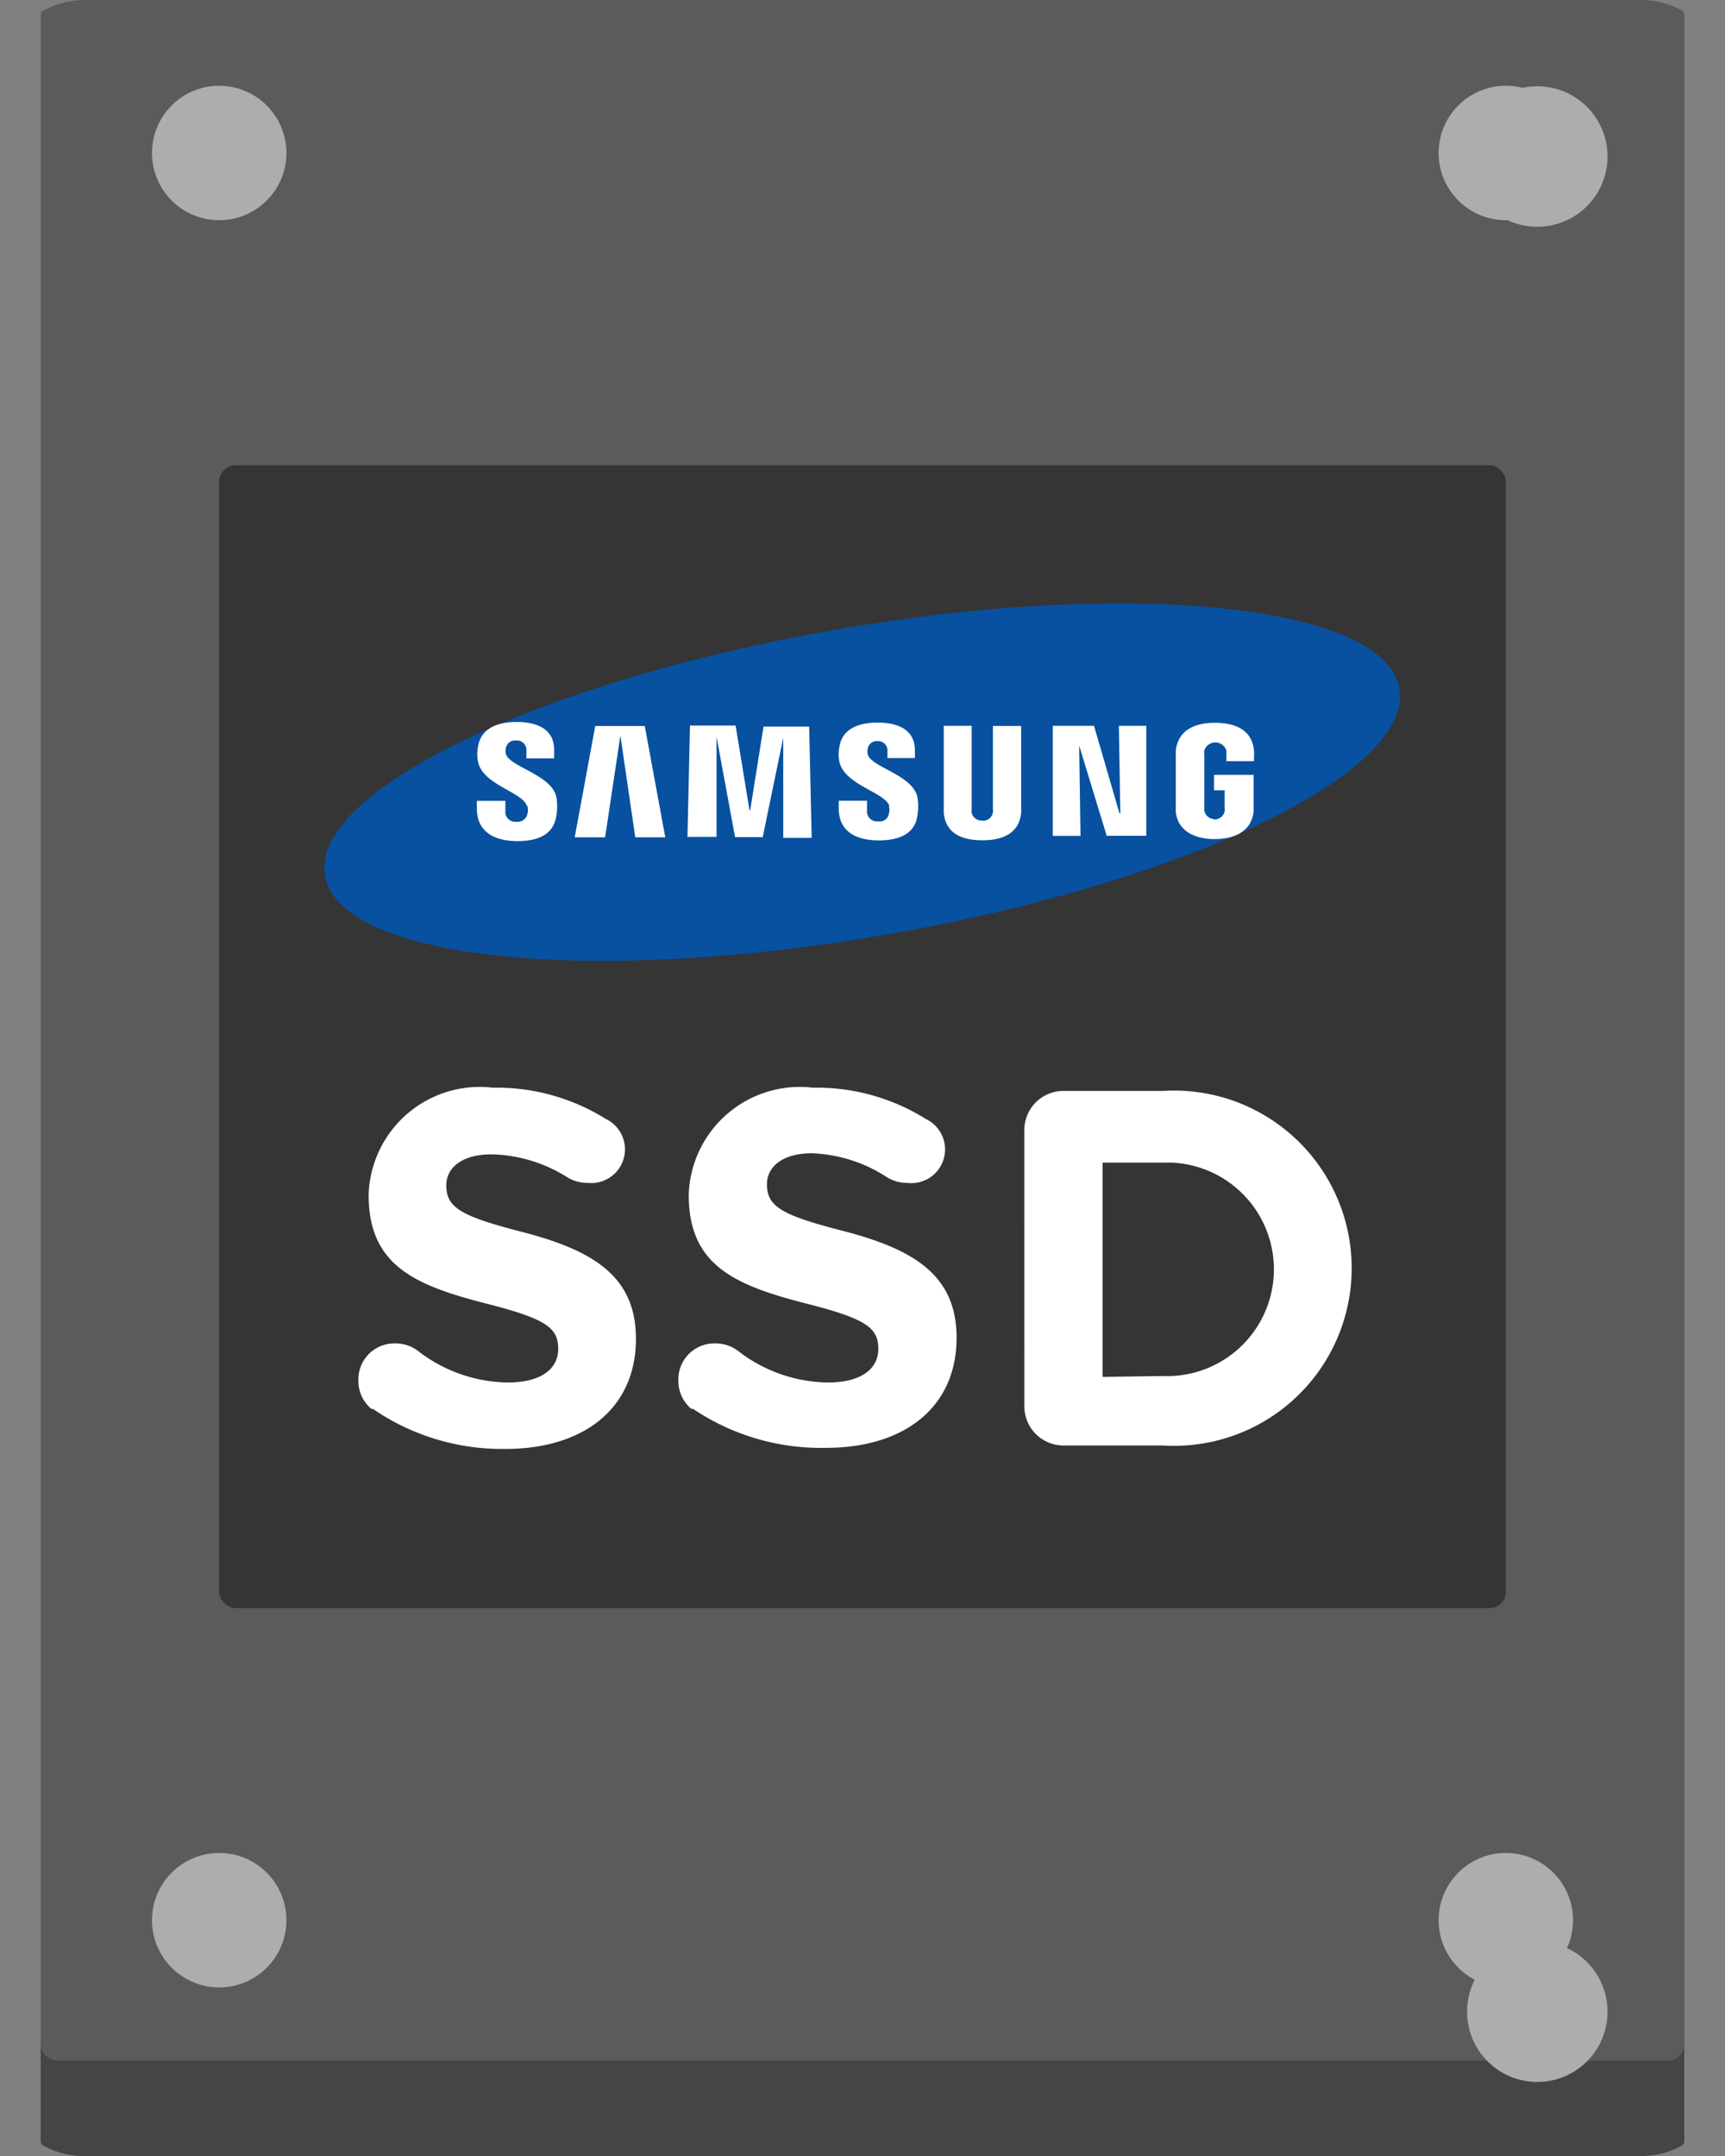
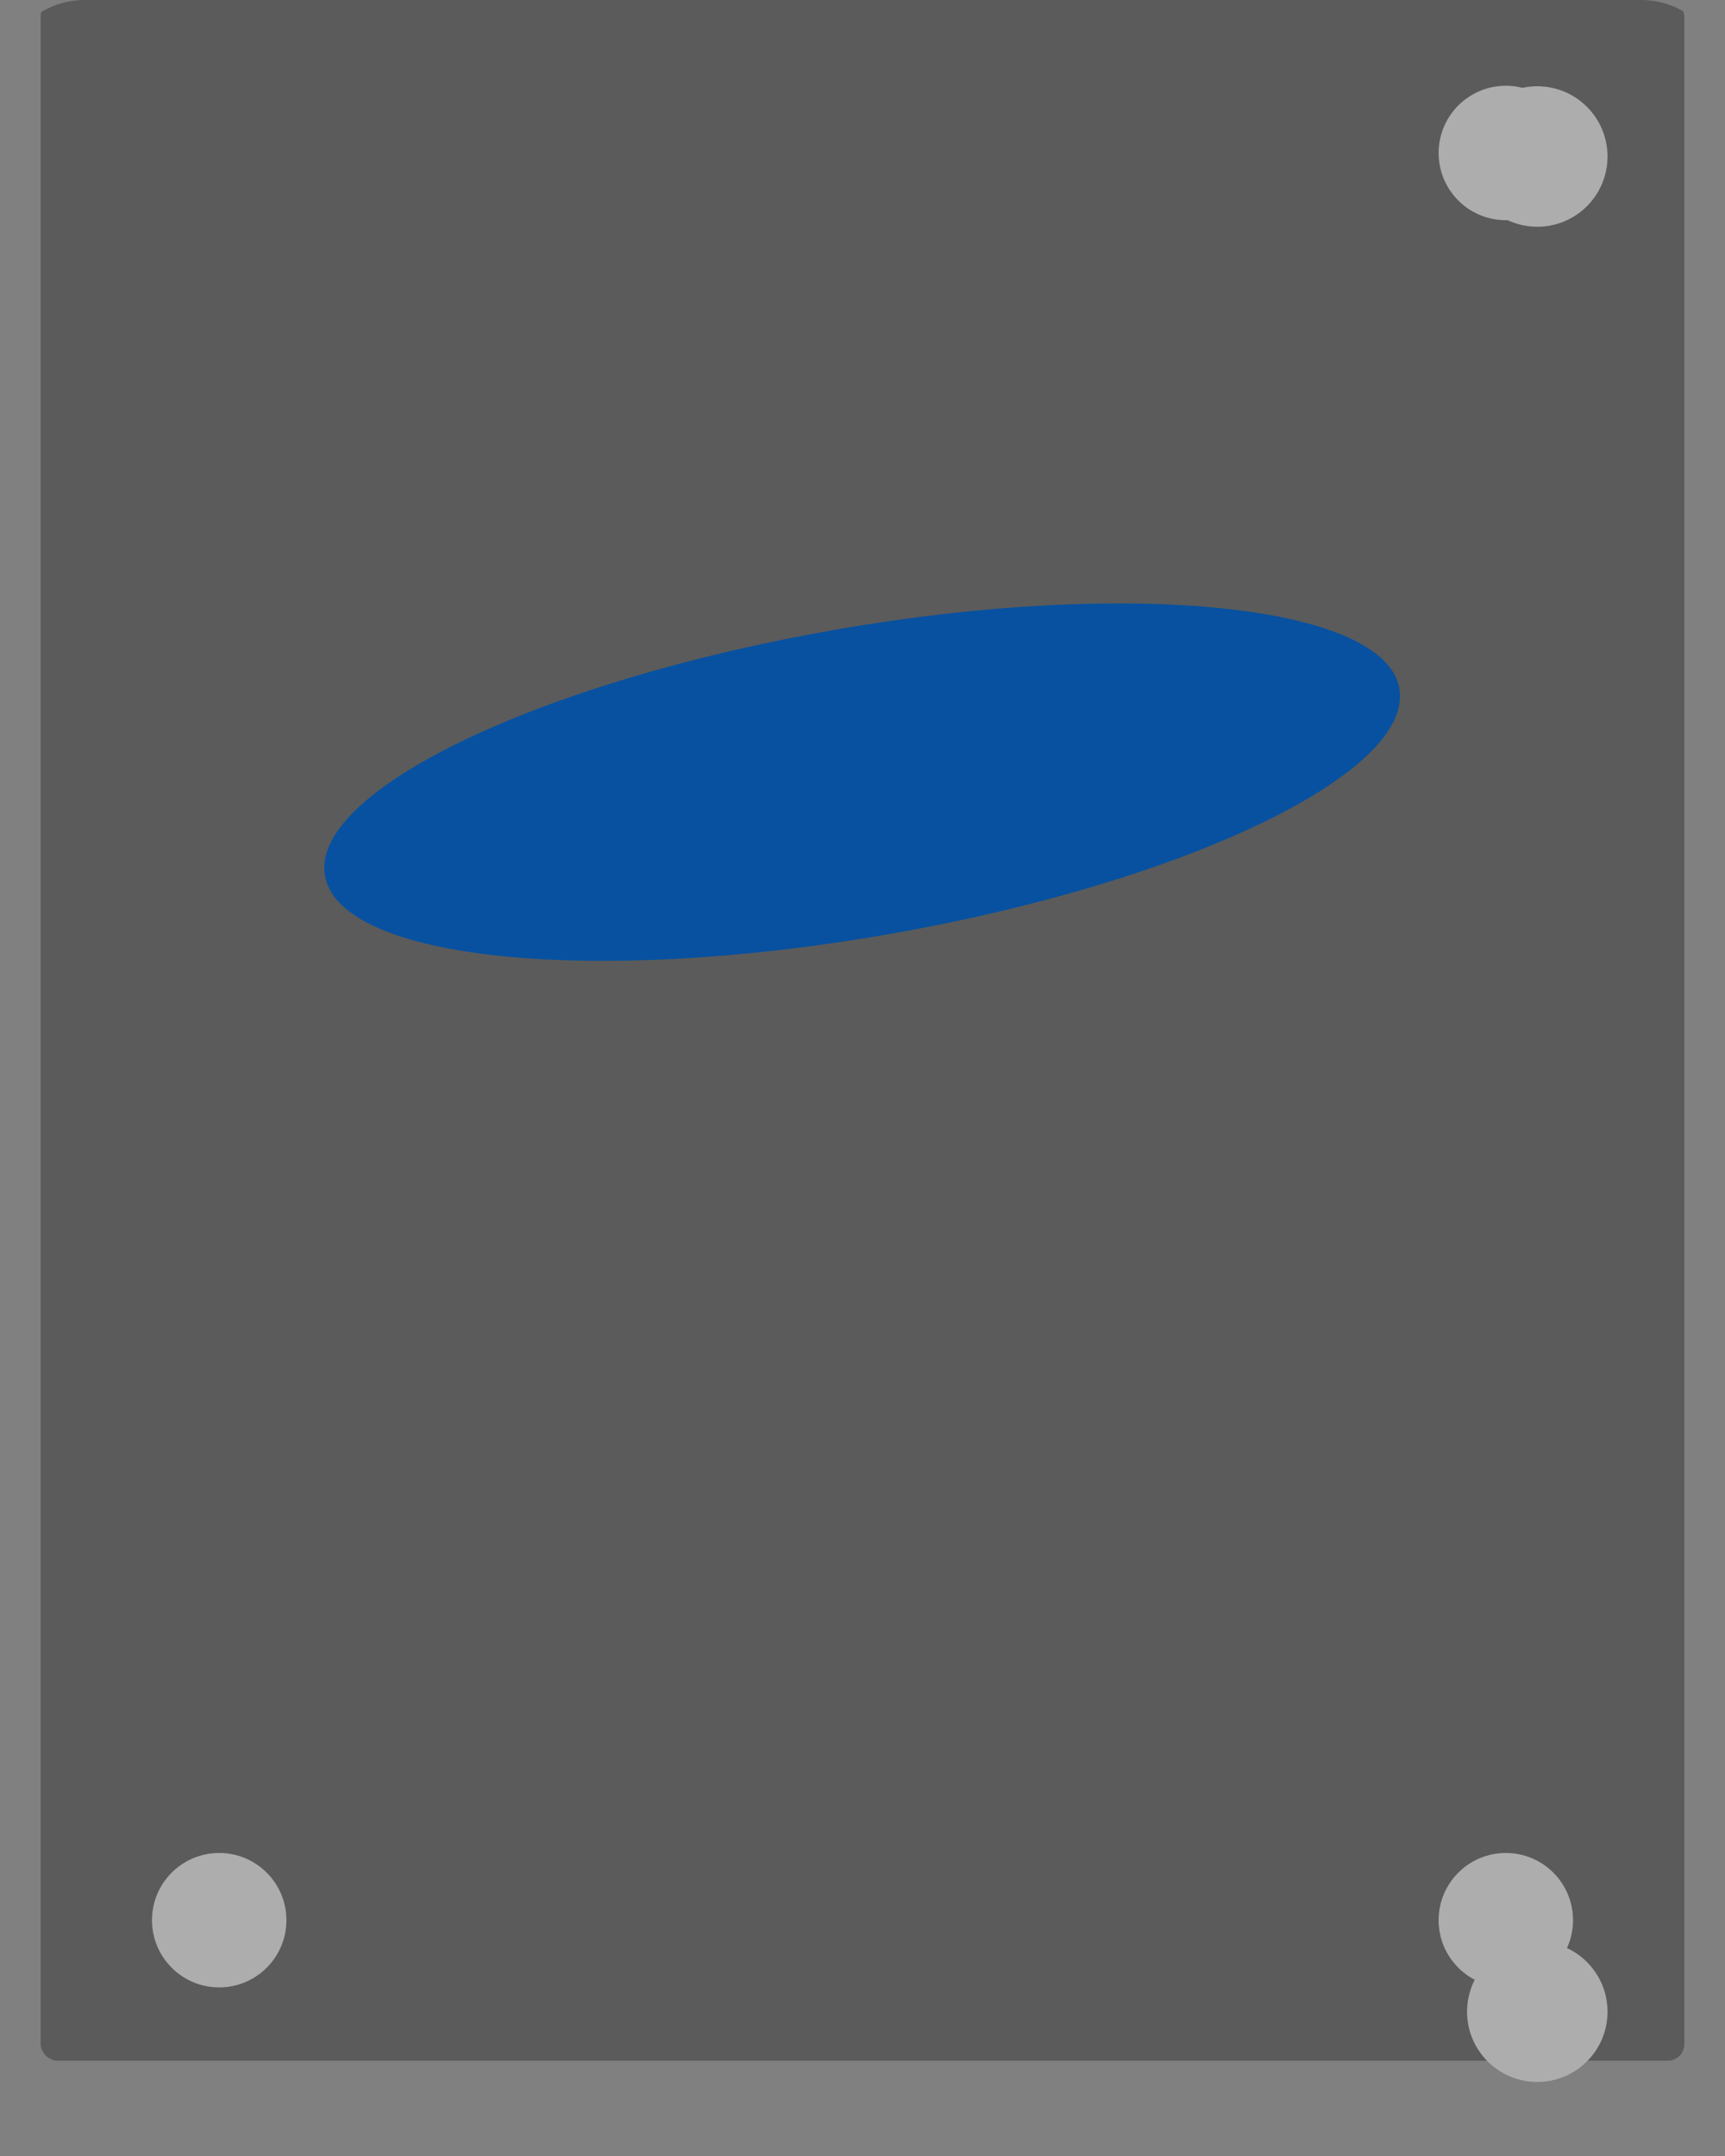
<svg xmlns="http://www.w3.org/2000/svg" width="89.997" height="112.462" viewBox="0 0 89.997 112.462">
  <rect x="0" y="0" width="89.997" height="112.462" fill="#808080" stroke="none" />
  <defs>
    <clipPath id="clip-path">
      <path id="Path_29298" data-name="Path 29298" d="M24.844.086h81.279A4.368,4.368,0,0,1,110.5,4.467h0v103.7a4.368,4.368,0,0,1-4.381,4.381H24.884a4.368,4.368,0,0,1-4.381-4.381h0V4.267A4.43,4.43,0,0,1,24.844.086Z" transform="translate(-20.503 -0.086)" fill="#5b5b5b" />
    </clipPath>
  </defs>
  <g id="Group_4208" data-name="Group 4208" transform="translate(-1037.529 -10097.165)">
    <g id="Group_4177" data-name="Group 4177" transform="translate(1037.529 10097.165)">
      <g id="Mask_Group_4280" data-name="Mask Group 4280" clip-path="url(#clip-path)">
        <g id="enterprise-ssd-storage" transform="translate(2.123 -0.001)">
-           <rect id="Rectangle_11461" data-name="Rectangle 11461" width="85.751" height="107.488" rx="0.851" transform="translate(0 4.974)" fill="#444545" />
          <rect id="Rectangle_11462" data-name="Rectangle 11462" width="85.751" height="107.488" rx="0.851" fill="#5b5b5b" />
-           <circle id="Ellipse_3561" data-name="Ellipse 3561" cx="3.506" cy="3.506" r="3.506" transform="translate(5.807 4.475)" fill="#adadad" />
          <circle id="Ellipse_3562" data-name="Ellipse 3562" cx="3.506" cy="3.506" r="3.506" transform="translate(72.933 4.475)" fill="#adadad" />
-           <rect id="Rectangle_11463" data-name="Rectangle 11463" width="67.126" height="59.612" rx="0.851" transform="translate(9.313 24.269)" fill="#353535" />
          <path id="Path_66493" data-name="Path 66493" d="M70.825,16.542C71.59,20.935,59.667,26.66,44.193,29.36S15.562,30.72,14.77,26.321,25.918,16.182,41.389,13.482,70.06,12.2,70.825,16.542Z" transform="translate(0.061 19.368)" fill="#0751a0" />
-           <path id="Path_66494" data-name="Path 66494" d="M54.848,18.126l-.078-4.56H56.2v5.739H54.137L52.7,14.6l.069,4.709H51.322V13.566h2.152l1.326,4.56ZM28.759,14.11l-.792,5.274H26.381l1.071-5.807h2.583l1.071,5.807H29.541l-.772-5.274ZM35.532,18l.7-4.393h2.38l.132,5.807H37.26V14.192l-1.071,5.182H34.747l-.966-5.232v5.219H32.263l.132-5.807h2.38l.721,4.393Zm-11.625-.255a.741.741,0,0,1,0,.439.51.51,0,0,1-.561.388.52.52,0,0,1-.582-.446.339.339,0,0,1,0-.081v-.564H21.276v.4c0,1.292,1.02,1.7,2.108,1.7s1.907-.34,2.04-1.336a2.819,2.819,0,0,0,0-.955c-.245-1.18-2.452-1.581-2.635-2.258a.789.789,0,0,1,0-.31.483.483,0,0,1,.527-.388.5.5,0,0,1,.544.435.445.445,0,0,1,0,.1v.395h1.449v-.439c0-1.255-1.18-1.458-1.951-1.458-1.02,0-1.874.34-2.02,1.285a1.931,1.931,0,0,0,0,.789c.241,1.207,2.3,1.567,2.552,2.305Zm18.863,0a.742.742,0,0,1,0,.421.483.483,0,0,1-.561.384.517.517,0,0,1-.578-.453v-.621H40.156v.4c0,1.282,1.02,1.669,2.084,1.669s1.9-.34,2.02-1.311a2.736,2.736,0,0,0,0-.942c-.245-1.176-2.424-1.56-2.591-2.237a.738.738,0,0,1,0-.3.476.476,0,0,1,.527-.388.483.483,0,0,1,.5.446v.435H44.13v-.4c0-1.248-1.176-1.449-1.941-1.449-1.02,0-1.863.34-2,1.271a1.983,1.983,0,0,0,0,.775c.272,1.2,2.309,1.564,2.608,2.285Zm4.876.772a.517.517,0,0,0,.552-.421,1.2,1.2,0,0,0,0-.221v-4.3h1.476V18.1c-.106,1.077-.955,1.438-2.02,1.438s-1.914-.34-2.02-1.438V13.567h1.458v4.315a1.2,1.2,0,0,0,0,.221.53.53,0,0,0,.6.4ZM59.7,18.452a.544.544,0,0,0,.588-.421,1.2,1.2,0,0,0,0-.221v-.877h-.552v-.809H61.8v1.931c-.132,1.044-1.02,1.421-2.04,1.421s-1.931-.421-2.02-1.438V14.852c.132-1.081,1.02-1.442,2.04-1.442s1.931.34,2.04,1.442a3.491,3.491,0,0,1,0,.377v.183H60.38v-.34a1.2,1.2,0,0,0,0-.221.608.608,0,0,0-.768-.384.615.615,0,0,0-.384.384,1.818,1.818,0,0,0,0,.272v2.635a1.2,1.2,0,0,0,0,.221.544.544,0,0,0,.527.455ZM15.775,49.2a1.9,1.9,0,0,1-.68-1.527,1.874,1.874,0,0,1,1.853-1.89H17a1.952,1.952,0,0,1,1.176.37,7.82,7.82,0,0,0,4.709,1.669c1.669,0,2.635-.659,2.635-1.758s-.633-1.564-3.74-2.356c-3.74-.955-6.15-1.992-6.15-5.664a5.8,5.8,0,0,1,6.484-5.6,10.751,10.751,0,0,1,5.891,1.631,1.758,1.758,0,0,1-.959,3.332H27a1.958,1.958,0,0,1-1.02-.3,7.694,7.694,0,0,0-3.944-1.186c-1.564,0-2.356.721-2.356,1.615,0,1.18.792,1.618,4.009,2.445,3.74.976,5.886,2.353,5.886,5.559,0,3.693-2.8,5.746-6.8,5.746A11.9,11.9,0,0,1,15.855,49.2Zm16.694,0a1.9,1.9,0,0,1-.68-1.527,1.874,1.874,0,0,1,1.853-1.89H33.7a1.952,1.952,0,0,1,1.176.37,7.82,7.82,0,0,0,4.709,1.669c1.669,0,2.635-.659,2.635-1.758s-.633-1.564-3.74-2.356c-3.74-.955-6.15-1.992-6.15-5.664a5.8,5.8,0,0,1,6.484-5.6,10.734,10.734,0,0,1,5.886,1.632,1.758,1.758,0,0,1-.973,3.332h-.044a1.958,1.958,0,0,1-1.02-.3,7.684,7.684,0,0,0-3.9-1.244c-1.564,0-2.353.721-2.353,1.615,0,1.18.788,1.618,4.005,2.445,3.74.973,5.889,2.353,5.889,5.559,0,3.693-2.8,5.746-6.8,5.746a11.948,11.948,0,0,1-6.96-2.04ZM49.839,34.653a2.04,2.04,0,0,1,2.01-2.04h5.218a9.265,9.265,0,1,1,0,18.493H51.88a2.04,2.04,0,0,1-2.04-2.013Zm7.229,12.831a5.57,5.57,0,1,0,.442-11.132H53.923V47.528Z" transform="translate(1.48 24.293)" fill="#fff" />
          <circle id="Ellipse_3563" data-name="Ellipse 3563" cx="3.506" cy="3.506" r="3.506" transform="translate(5.807 96.655)" fill="#adadad" />
          <circle id="Ellipse_3564" data-name="Ellipse 3564" cx="3.506" cy="3.506" r="3.506" transform="translate(72.933 96.655)" fill="#adadad" />
        </g>
      </g>
      <circle id="Ellipse_3342" data-name="Ellipse 3342" cx="3.664" cy="3.664" r="3.664" transform="translate(76.54 4.5)" fill="#adadad" />
      <circle id="Ellipse_3343" data-name="Ellipse 3343" cx="3.664" cy="3.664" r="3.664" transform="translate(76.54 101.27)" fill="#adadad" />
    </g>
  </g>
</svg>